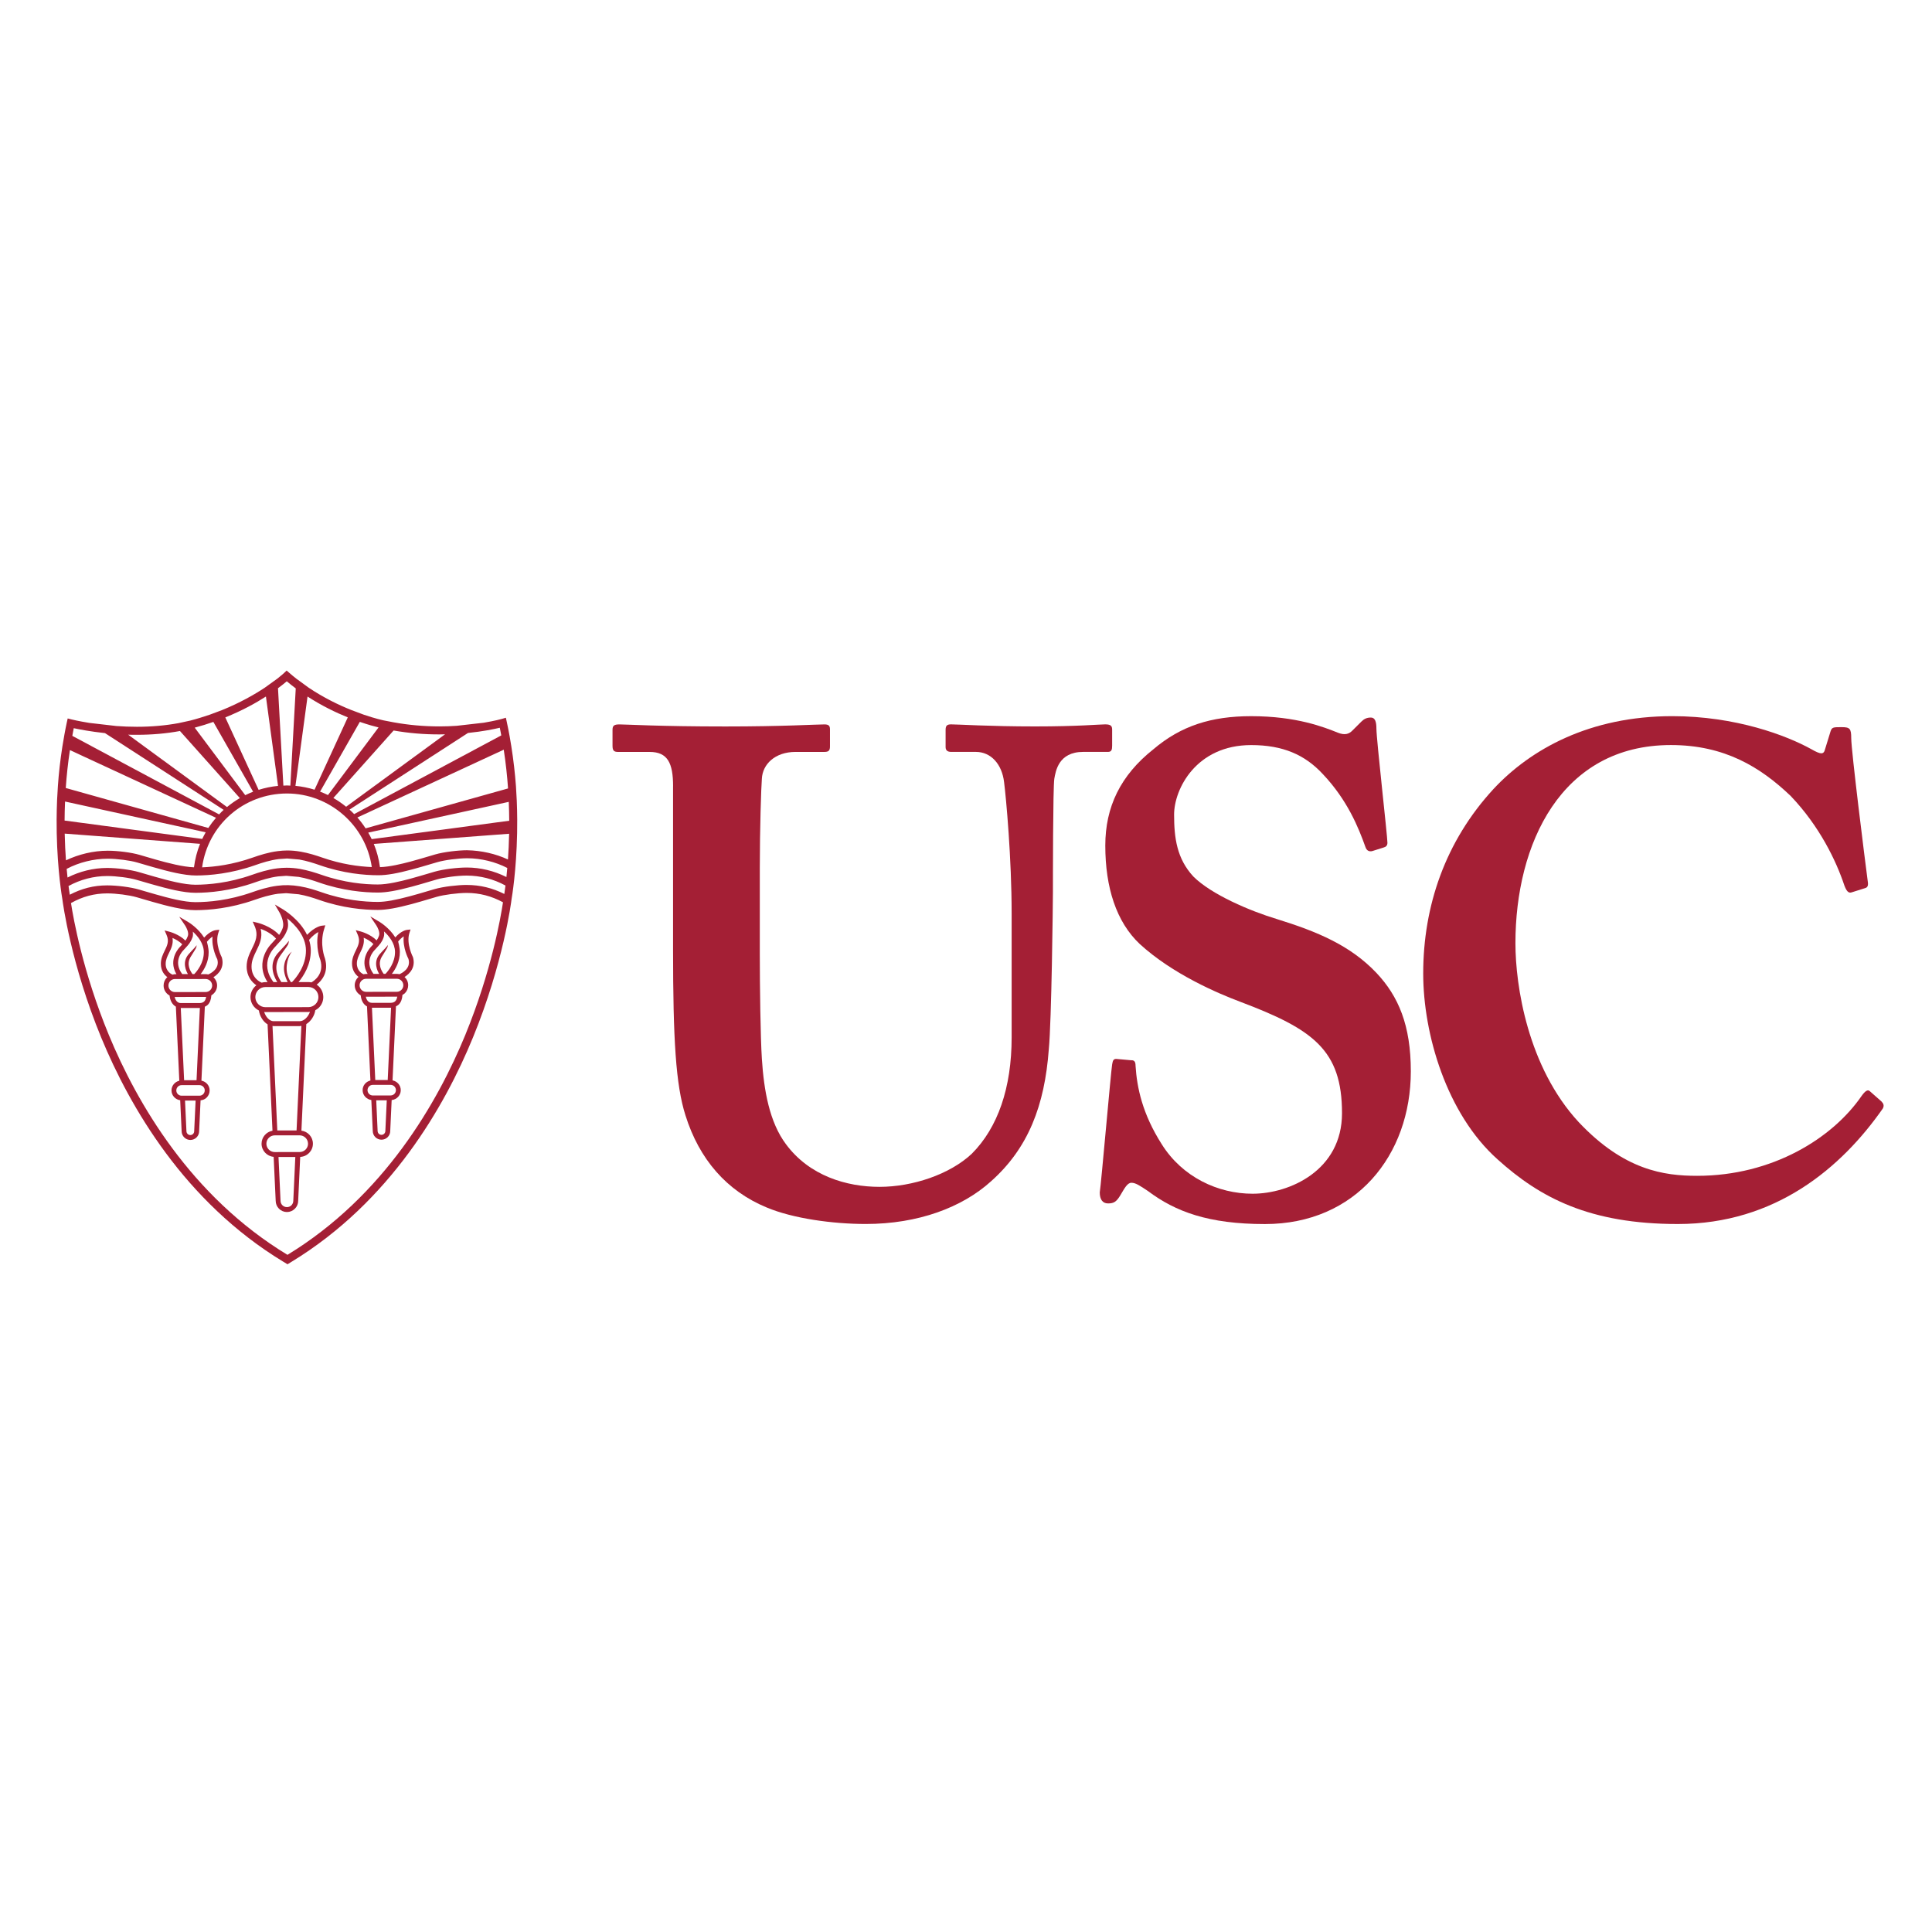
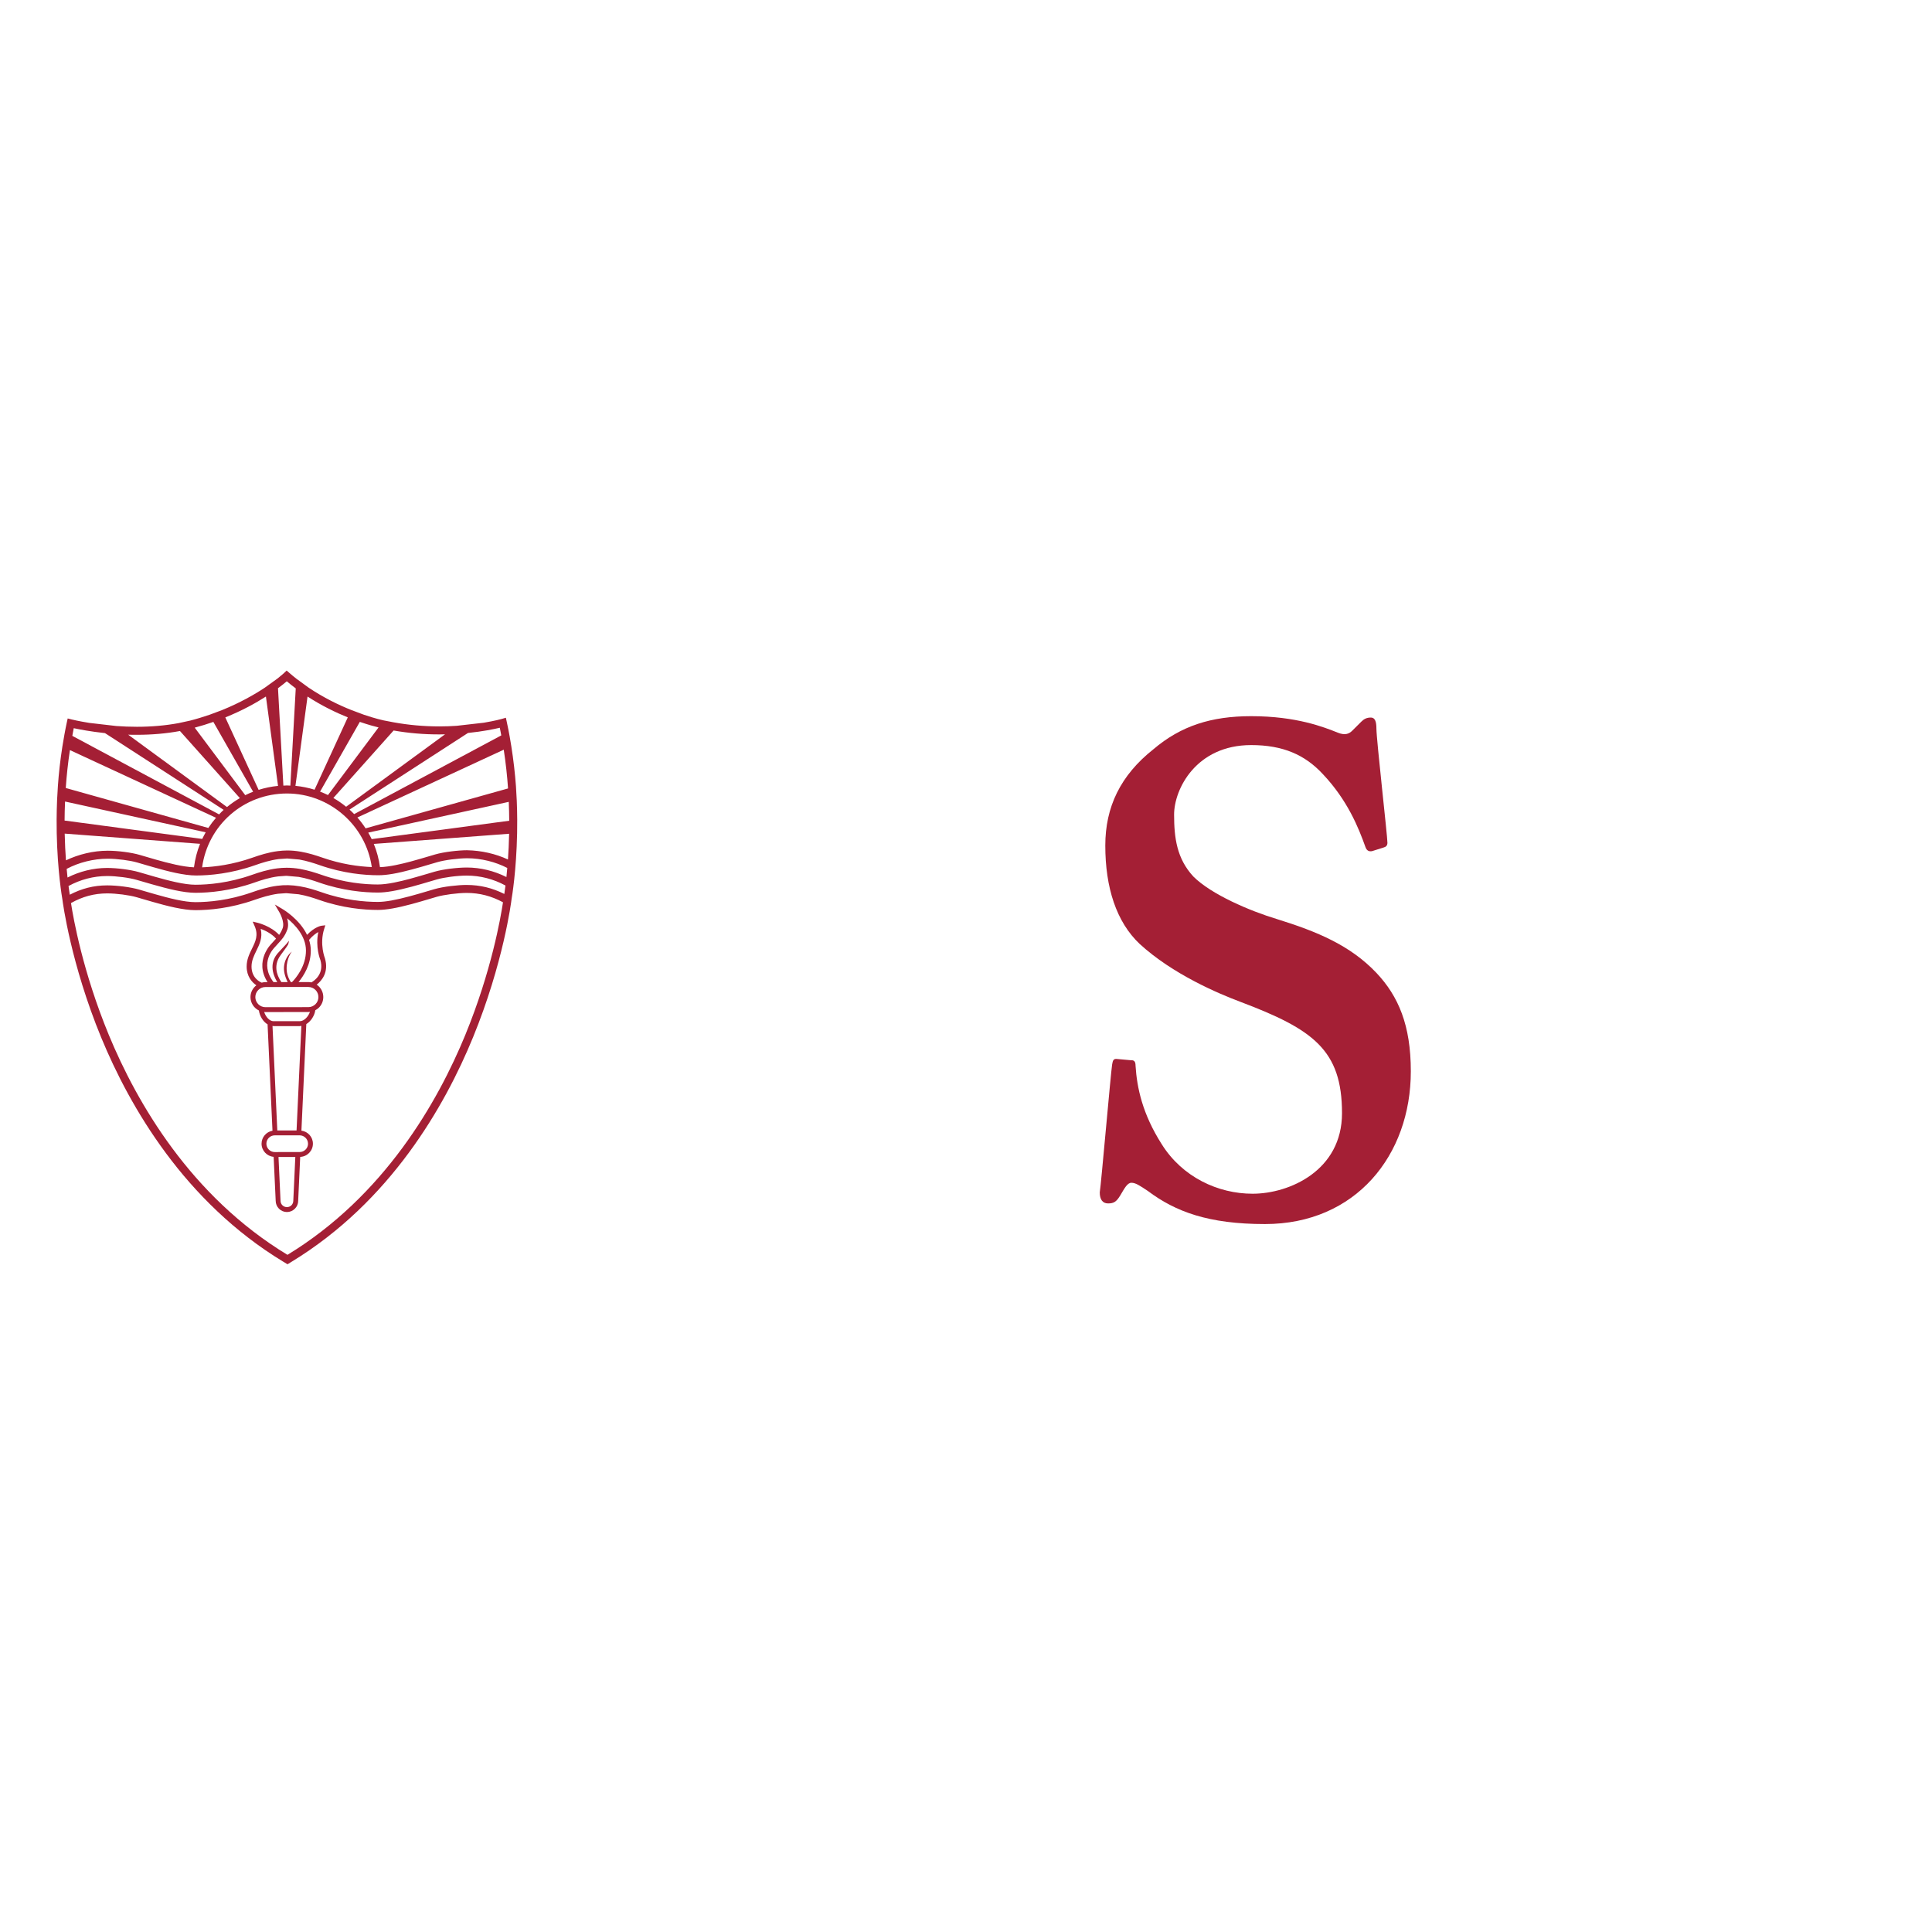
<svg xmlns="http://www.w3.org/2000/svg" id="Layer_1" baseProfile="tiny" version="1.2" viewBox="0 0 1000 1000">
  <defs>
    <style>
      .st0 {
        fill: #a41f35;
      }
    </style>
  </defs>
-   <path class="st0" d="M348.39,407.01c0-12.11-2.85-17.81-12.12-17.81h-16.38c-2.13,0-2.85-.71-2.85-3.21v-8.19c0-2.14.72-2.85,3.57-2.85,3.56,0,20.66,1.07,54.84,1.07,29.93,0,47.03-1.07,51.3-1.07,2.14,0,2.84.71,2.84,2.49v8.9c0,2.14-.7,2.85-2.84,2.85h-14.96c-10.68,0-17.1,6.41-17.45,13.89-.36,4.28-1.07,25.64-1.07,46.31v44.16c0,17.81.35,43.1,1.07,54.49,1.06,16.39,3.92,32.77,12.46,44.18,12.11,16.38,31.34,22.09,48.44,22.09s36.33-6.42,47.73-17.11c13.53-13.53,20.65-34.19,20.65-60.19v-64.12c0-28.5-2.85-59.84-3.91-68.04-1.07-9.26-6.77-15.67-14.6-15.67h-12.82c-2.14,0-2.85-1.07-2.85-2.5v-8.9c0-2.14.71-2.85,2.85-2.85,3.56,0,19.94,1.07,43.45,1.07,22.08,0,33.48-1.07,36.32-1.07,3.21,0,3.58,1.07,3.58,2.85v8.19c0,2.14-.36,3.21-2.15,3.21h-12.82c-12.82,0-14.25,9.98-14.96,13.89-.72,4.28-.72,54.14-.72,58.77,0,4.99-.71,66.97-2.13,81.22-2.14,29.21-10.68,51.29-29.93,68.4-14.95,13.52-37.75,22.07-64.82,22.07-17.1,0-37.75-2.85-51.29-8.55-20.67-8.54-34.91-24.93-42.04-47.72-4.98-15.67-6.41-39.18-6.41-85.84v-84.42h0Z" />
  <path class="st0" d="M585.63,548.77c1.43,0,2.13.72,2.13,2.85.72,11.4,3.56,24.93,13.54,40.61,10.69,17.1,29.21,25.64,47.02,25.64,19.23,0,46.3-12.1,46.3-41.67,0-32.77-14.96-43.45-52.72-57.7-11.4-4.28-34.91-14.24-51.99-29.91-12.1-11.4-17.81-29.22-17.81-50.94,0-19.95,7.83-36.33,24.93-49.86,14.24-12.1,29.92-17.1,50.58-17.1,23.5,0,37.75,5.7,44.87,8.55,3.57,1.42,5.71.72,7.48-1.07l4.64-4.63c1.42-1.43,2.85-2.14,4.98-2.14s2.85,2.14,2.85,5.7c0,5.7,5.7,55.57,5.7,59.13,0,1.42-.72,2.13-2.13,2.49l-5.71,1.79c-1.42.35-2.85,0-3.56-2.14-3.56-9.97-9.26-24.21-22.09-37.76-9.26-9.97-20.64-14.96-37.03-14.96-28.5,0-39.9,22.8-39.9,35.98,0,12.11,1.42,22.8,9.97,32.06,9.26,9.26,29.21,17.81,43.46,22.09,20.66,6.42,37.76,13.53,51.29,27.78,11.4,12.11,17.81,27.07,17.81,50.93,0,43.45-28.5,79.08-75.51,79.08-29.21,0-46.31-6.41-60.55-17.09-4.27-2.85-6.41-4.28-8.55-4.28s-3.57,2.85-5.71,6.42c-2.12,3.56-3.55,4.27-6.41,4.27s-4.28-2.13-4.28-5.69c.72-4.28,5.71-61.98,6.41-66.26.36-2.14.72-2.85,2.15-2.85l7.83.71Z" />
-   <path class="st0" d="M973.87,570.15c1.07,1.07,1.42,2.14.71,3.56-21.37,30.63-55.57,59.84-106.13,59.84-45.6,0-71.24-13.53-93.33-33.48-26.36-23.52-38.47-64.83-38.47-96.18,0-34.91,11.4-68.39,36.34-95.46,19.23-20.66,49.85-37.75,92.6-37.75,32.78,0,59.13,9.98,71.94,17.09,5,2.85,6.42,2.85,7.12,0l2.85-9.26c.71-2.14,1.43-2.14,5.7-2.14s4.99.7,4.99,5.69c0,6.42,7.12,63.4,8.55,74.09.35,2.14,0,3.2-1.43,3.56l-6.77,2.13c-1.78.71-2.85-.71-3.91-3.55-4.28-12.83-12.83-30.63-27.78-46.3-15.68-14.96-34.21-26.36-61.99-26.36-56.99,0-80.48,51.29-80.48,102.58,0,22.08,6.4,64.11,32.76,92.61,23.51,24.94,44.16,27.78,61.27,27.78,39.18,0,70.18-19.59,85.13-41.32,1.77-2.49,3.2-3.56,4.26-2.49l6.06,5.34Z" />
  <path class="st0" d="M267.46,414.12l-.4-7.17c-.49-6.64-1.28-13.6-2.41-20.72l-.81-4.82c-.46-2.57-.96-5.14-1.53-7.74l-.47-2.17-2.13.62c-.08.03-3.51.99-9.3,1.96l-14.04,1.6c-2.79.19-5.75.31-8.87.31-8.19,0-16.19-.73-23.89-2.14l-4.93-.95c-.09-.03-.19-.04-.25-.05-.1-.03-4.07-.86-10.09-2.91l-6.54-2.45c-6.55-2.6-14.31-6.38-22.01-11.53l-6.43-4.69c-1.2-.95-2.4-1.92-3.57-2.96l-1.42-1.23-1.38,1.3s-1.19,1.11-3.38,2.84l-6.56,4.73c-5.37,3.56-12.84,7.83-22.14,11.6l-6.56,2.45c-3.16,1.07-6.48,2.1-9.98,3-.09.01-.18.03-.26.05l-5.69,1.24c-6.69,1.23-13.89,1.89-21.52,1.89-3.74,0-7.3-.14-10.65-.39l-14.06-1.62c-5.56-.9-9-1.75-9.06-1.77l-2.09-.53-.47,2.11c-.46,2.07-.83,4.14-1.22,6.19l-1.07,6.28c-1.09,6.97-1.86,13.79-2.31,20.3l-.42,7.22c-.14,3.52-.22,6.92-.24,10.2l.05,7.01c.4,19.68,2.74,33.26,2.93,34.35.22,1.67,4.38,33.36,20.13,71.59,14.81,35.86,43.15,84.98,94.17,115.92l2.22,1.34,2.2-1.34c50.96-31.08,79.15-80.28,93.85-116.18,15.67-38.25,19.76-69.96,19.95-71.63.2-1.1,2.46-14.51,2.85-34l.05-6.96c-.02-3.26-.09-6.64-.24-10.14M241.58,458.04h-.06c-4.52.01-11.99.83-16.66,2.18l-3.56,1.05c-3.01.9-6.15,1.82-9.27,2.65l.54,2.01-.54-2.01c-7.31,1.97-12.53,2.9-16.44,2.91h-.09c-6.76,0-17.26-.87-29.07-5.01-3.19-1.11-7.04-2.36-11.2-3.06-4.21-.71-7.88-.8-11.77-.28-4.89.63-9.38,2.08-13.13,3.4-11.86,4.17-22.39,5.06-29.13,5.07h-.03c-5.79,0-13.85-2.09-20.97-4.13l-.57,2.01.57-2.01c-2.1-.59-4.17-1.2-6.15-1.78l-2.15-.63c-4.23-1.23-11.25-2.14-16.37-2.14h-.08c-6.96,0-13.17,1.62-19.33,4.83-.17-1.05-.39-2.57-.65-4.5,6.11-3.35,12.96-5.16,19.98-5.17h.07c4.74,0,11.41.87,15.22,1.99l8.31,2.4.58-1.99-.57,1.99c7.81,2.22,15.88,4.29,22.13,4.29h.03c7.08-.01,18.12-.95,30.5-5.31,3.56-1.26,7.79-2.61,12.25-3.18l4.08-.3h.26l6.29.56c3.89.66,7.65,1.89,10.49,2.89,12.37,4.3,23.36,5.21,30.44,5.21h.09c4.26,0,9.65-.93,17.51-3.04,3.28-.88,6.58-1.85,9.73-2.79l3.21-.94c3.75-1.1,10.7-2.01,15.48-2.01h.03c7.03,0,13.93,1.8,20.06,5.15-.24,1.86-.44,3.33-.6,4.36-6.13-3.07-12.5-4.66-19.44-4.66M33.5,431.48l70.05,5.28c-1.54,3.82-2.6,7.9-3.15,12.16-5.67-.22-13.15-2.12-19.89-4.03l-8.29-2.42c-4.21-1.22-11.24-2.14-16.38-2.14h-.08c-7.42,0-15.08,1.86-21.62,4.98-.3-4.11-.55-8.75-.65-13.84M148.7,440.2v.31s-.01-.31-.01-.31c-1.62.01-3.27.13-4.9.34-4.88.62-9.39,2.07-13.14,3.39-10.16,3.58-19.37,4.74-26.04,5,3.03-21.89,21.5-38.18,43.87-38.22h.05c22.08,0,40.81,16.51,43.91,38.08-6.64-.27-15.69-1.43-25.68-4.92-3-1.05-6.99-2.33-11.19-3.06l-.03.09v-.09c-2.37-.41-4.62-.61-6.84-.61M241.56,449.03h-.05c-4.55,0-12.02.82-16.65,2.18l-3.21.95c-3.1.9-6.38,1.88-9.62,2.76l.55,2.01-.55-2.01c-4.65,1.24-11.4,2.89-16.45,2.89h-.08c-6.76,0-17.25-.87-29.07-5-3.01-1.04-7-2.33-11.21-3.07-2.38-.4-4.63-.59-6.87-.59-1.65,0-3.25.11-4.9.32-4.86.62-9.37,2.06-13.13,3.39-11.84,4.17-22.38,5.06-29.13,5.08h-.03c-5.75,0-13.82-2.09-20.98-4.13l-8.3-2.41c-4.2-1.22-11.23-2.15-16.38-2.15h-.08c-7.15.01-14.13,1.77-20.47,4.95-.15-1.37-.3-2.85-.44-4.47,6.26-3.32,13.88-5.26,21.26-5.26h.06c4.73,0,11.4.85,15.23,1.97l8.32,2.42.57-2-.57,2c7.79,2.22,15.86,4.29,22.11,4.29h.04c7.08-.01,18.11-.97,30.49-5.32,3.54-1.26,7.76-2.6,12.24-3.18l4.4-.3,6.25.54c3.9.68,7.64,1.9,10.48,2.89,12.35,4.33,23.35,5.24,30.43,5.24h.09c4.28,0,9.68-.93,17.51-3.04,3.26-.87,6.54-1.84,9.66-2.77l3.29-.96c3.78-1.11,10.72-2.01,15.48-2.02h.04c7.11,0,14.56,1.86,20.67,5.02-.15,1.7-.3,3.27-.44,4.7-6.36-3.19-13.4-4.93-20.57-4.93M241.85,440.08c-4.52.01-11.98.84-16.62,2.18l-3.3.98c-3.1.9-6.34,1.89-9.58,2.74-4.42,1.18-10.73,2.7-15.68,2.85-.56-4.2-1.64-8.23-3.19-12.02l70.04-5.26c-.11,4.86-.31,9.33-.6,13.32-6.4-2.98-13.81-4.64-21.07-4.78M263.56,424.81l-71.17,9.52c-.56-1.15-1.16-2.28-1.8-3.37l72.75-15.92c.13,3.36.22,6.65.23,9.77M260.74,388.04c1.06,6.89,1.78,13.63,2.22,20.06l-73.73,20.65c-1.29-1.98-2.7-3.85-4.25-5.62l75.76-35.09ZM242.23,379.38c7.74-.78,13.53-2,16.47-2.7.27,1.33.49,2.63.76,3.96l-76.15,40.74c-.76-.8-1.56-1.59-2.4-2.33l61.32-39.67ZM203.73,378.11c7.68,1.35,15.63,2.04,23.77,2.02.99,0,1.9-.03,2.85-.05l-51.2,37.49c-2.07-1.68-4.28-3.2-6.6-4.54l31.18-34.92ZM186.24,373.64c4.38,1.51,7.83,2.42,9.7,2.88l-26.18,35c-1.32-.66-2.69-1.24-4.09-1.77l20.57-36.11ZM159.18,360.53c7.35,4.77,14.63,8.28,20.84,10.78l-17.21,37.44c-3.18-.98-6.49-1.68-9.89-1.99l6.26-46.23ZM148.43,352.63c1.53,1.3,3.08,2.51,4.65,3.68l-2.79,50.33c-.59-.02-1.15-.09-1.76-.09h-.05c-.61,0-1.21.07-1.81.09l-2.78-50.41c2.01-1.49,3.55-2.74,4.55-3.6M137.64,360.53l6.27,46.25c-3.47.32-6.82,1.04-10.05,2.05l-17.24-37.5c8.63-3.48,15.67-7.36,21.01-10.8M110.44,373.67l20.57,36.12c-1.38.53-2.75,1.13-4.07,1.79l-26.16-34.95c3.39-.91,6.61-1.9,9.66-2.97M70.88,380.33c7.88,0,15.34-.67,22.27-1.96l31,34.72c-2.35,1.37-4.56,2.91-6.64,4.64l-51.17-37.46c1.49.04,2.98.08,4.54.06M38.17,376.91c2.93.63,8.71,1.75,16.17,2.55l61.42,39.72c-.84.75-1.6,1.55-2.36,2.35l-75.97-40.65c.25-1.32.47-2.64.74-3.97M36.19,388.25l75.62,35.03c-1.44,1.67-2.78,3.42-3.99,5.27l-73.78-20.68c.43-6.3,1.12-12.87,2.15-19.63M33.67,414.87l72.8,15.93c-.64,1.12-1.23,2.25-1.79,3.43l-71.25-9.51c.01-3.14.1-6.47.24-9.84M240.96,535.39c-14.48,35.31-42.19,83.65-92.17,114.11-50.06-30.32-77.91-78.61-92.49-113.88-13.4-32.5-18.31-60.1-19.55-68.2,5.98-3.36,11.95-4.98,18.69-5h.07c4.7,0,11.37.87,15.21,1.98l2.12.62c2.02.6,4.08,1.19,6.2,1.8,7.39,2.12,15.81,4.28,22.11,4.28h.03c7.08-.01,18.11-.93,30.51-5.31,3.54-1.23,7.76-2.58,12.26-3.19l4.09-.29h.23l6.32.57c3.84.65,7.45,1.81,10.47,2.87,12.35,4.33,23.35,5.23,30.44,5.23h.09c4.28,0,9.84-.98,17.51-3.04,3.13-.84,6.32-1.79,9.36-2.69l3.56-1.05c3.79-1.09,10.74-2,15.5-2.02h.04c6.72,0,12.87,1.64,18.79,4.84-1.19,7.94-6,35.67-19.4,68.37" />
-   <path class="st0" d="M209.4,505.68c2.83-1.75,5.84-5.12,4.34-10.28-.03-.06-3.59-6.95-1.84-12.44l.59-1.86-1.94.22c-.29.03-2.93.48-5.95,3.88-2.98-4.85-7.81-7.84-8.12-8.01l-4.81-2.85,3.12,4.64c.56.83,2.02,3.6,1.4,5.35-.34.98-.76,1.72-1.26,2.4-3.19-3.23-8.06-4.56-8.27-4.61l-2.51-.66,1.03,2.38c1.4,3.22.29,5.46-.98,8.07-.95,1.93-2.01,4.1-2,6.78,0,3.47,1.71,5.7,3.38,6.95-1.21,1.08-1.98,2.63-1.98,4.38.02,2.21,1.27,4.14,3.1,5.14.28,2.97,1.58,4.86,3.26,5.76l1.77,38.35c-2.3.55-4.04,2.53-4.04,4.99,0,2.64,1.99,4.73,4.51,5.12l.74,16c0,2.5,2.02,4.52,4.52,4.52s4.52-2.02,4.52-4.47l.74-16.03c2.63-.29,4.73-2.46,4.71-5.15,0-2.55-1.85-4.57-4.25-5.06l1.77-38.32c.53-.26,1.05-.53,1.46-.95,1.16-1.16,1.77-2.85,1.9-4.97.43-.26.88-.48,1.24-.84,1.11-1.1,1.73-2.6,1.72-4.15,0-1.71-.72-3.23-1.89-4.3M206.08,487.33c1.07-1.32,2.08-2.15,2.89-2.67-.63,5.83,2.4,11.61,2.45,11.69,1.44,4.98-3.49,7.39-4.69,7.9-.43-.11-.87-.17-1.35-.17h-2.56c1.87-2.42,4.18-6.43,4.15-11.4,0-2.12-.88-5.35-.88-5.35M198.56,485.18c.36-1,.37-2.08.19-3.09,2.6,2.36,5.66,6.11,5.71,10.61.04,5.58-3.52,9.88-4.95,11.39h-.9c-1.12-1.54-3.29-5.02-.99-8.89.46-.78,2.54-4,2.8-4.61.35-.75.31-1.45.31-1.45-.35.57-.96,1.25-.96,1.25-.6.65-2.65,2.78-3.3,3.56-3.39,4.12-1.11,8.61-.22,10.14h-2.94c-5.05-6.77.35-12.09.68-12.41.38-.43.75-.84,1.09-1.21,1.41-1.53,2.64-2.85,3.49-5.28M184.71,498.69c0-2.09.86-3.83,1.75-5.66,1.08-2.2,2.27-4.63,1.78-7.67,1.54.64,3.56,1.75,5.06,3.32-.03.03-.06.05-.09.07-.36.4-.74.82-1.05,1.18-.08.07-6.47,6.3-1.87,14.17h-.8c-.46.01-.9.08-1.34.17-.71-.31-3.43-1.74-3.44-5.57M197.46,587.4c-1.11,0-2.01-.9-2.01-2.07l-.71-15.8h5.45l-.73,15.84c0,1.12-.91,2.02-2,2.02M204.93,564.26c0,1.51-1.23,2.74-2.74,2.74h-9.24s-.01,1.27-.01,1.27v-1.26c-1.51,0-2.71-1.23-2.71-2.75s1.22-2.73,2.71-2.73h5.23s4.01-.01,4.01-.01c1.51,0,2.75,1.23,2.75,2.74M200.67,559h-6.43s-1.72-37.39-1.72-37.39h9.69c.07-.01.12-.05.21-.06l-1.74,37.46ZM204.65,518.16c-.6.6-1.43.9-2.44.9h-9.69c-1.62.01-2.75-1.18-3.18-3.17.06,0,.12.01.16.01l15.88-.03c.09,0,.17-.05.26-.05-.19.97-.47,1.8-1,2.33M207.77,512.35c-.63.65-1.48,1-2.39,1l-15.88.03c-1.87,0-3.37-1.52-3.38-3.39,0-1.85,1.51-3.37,3.38-3.37h2.58s.02.01.02.03l.04-.04h13.26c1.85-.01,3.36,1.51,3.36,3.37,0,.89-.35,1.74-.99,2.37" />
-   <path class="st0" d="M110.46,505.81c2.83-1.74,5.83-5.13,4.35-10.28-.05-.06-3.62-6.95-1.87-12.44l.59-1.87-1.94.23c-.3.03-2.9.47-5.93,3.86-3-4.84-7.83-7.82-8.12-7.99l-4.77-2.81,3.09,4.59c.59.9,2.01,3.61,1.38,5.37-.34.97-.76,1.71-1.25,2.4-3.18-3.23-8.06-4.56-8.28-4.61l-2.5-.66,1.03,2.37c1.4,3.22.3,5.47-.98,8.07-.94,1.92-2,4.1-2,6.78,0,3.73,1.87,5.85,3.39,6.96-.08.08-.18.11-.26.18-1.11,1.12-1.72,2.6-1.71,4.17,0,2.23,1.25,4.15,3.09,5.15.26,2.68,1.46,4.76,3.26,5.76l1.78,38.35c-2.3.55-4.04,2.54-4.04,5.01,0,2.64,1.97,4.72,4.5,5.09l.74,16.02c0,2.49,2.04,4.53,4.53,4.53s4.53-2.04,4.53-4.49l.74-16.01c1.19-.13,2.31-.57,3.16-1.44,1-1.01,1.55-2.32,1.54-3.71,0-2.53-1.85-4.56-4.25-5.05l1.76-38.27c.56-.26,1.1-.55,1.53-.98,1.12-1.11,1.71-2.79,1.85-4.91,1.76-1.03,2.97-2.91,2.97-5.09,0-1.7-.75-3.21-1.89-4.29M107.11,487.46c1.08-1.32,2.1-2.14,2.9-2.66-.63,5.82,2.39,11.61,2.45,11.67,1.44,4.99-3.48,7.4-4.68,7.9-.44-.1-.89-.16-1.36-.16h-2.56c1.86-2.42,4.2-6.42,4.14-11.4,0-2.12-.9-5.35-.9-5.35M99.61,485.31c.36-1.02.36-2.1.18-3.12,2.6,2.37,5.68,6.11,5.71,10.63.04,5.58-3.52,9.89-4.96,11.38h-.89c-1.12-1.53-3.3-5.01-1-8.89.46-.78,2.55-4,2.82-4.62.32-.75.28-1.44.28-1.44-.34.57-.95,1.23-.95,1.23-.61.66-2.65,2.78-3.29,3.57-3.41,4.11-1.11,8.61-.25,10.14h-2.94c-5.05-6.76.35-12.1.68-12.41.37-.43.74-.82,1.07-1.18,1.43-1.55,2.65-2.87,3.51-5.3M85.76,498.82c0-2.08.86-3.83,1.76-5.66,1.08-2.2,2.27-4.62,1.77-7.67,1.55.65,3.57,1.74,5.04,3.31-.03.03-.06.07-.09.11-.35.38-.73.79-1.04,1.15-.08.07-6.47,6.28-1.88,14.17h-.79c-.42,0-.79.16-1.19.25-.29-.12-3.59-1.43-3.59-5.65M98.52,587.51c-1.11,0-2.02-.9-2.02-2.05l-.73-15.8h5.48s-.74,15.85-.74,15.85c0,1.1-.89,2-1.99,2M105.97,564.39c0,.72-.28,1.42-.8,1.94-.52.51-1.21.8-1.94.8h-9.22v1.27s-.01-1.27-.01-1.27c-1.5,0-2.74-1.21-2.74-2.72s1.23-2.75,2.74-2.75h9.22c1.53-.01,2.76,1.23,2.76,2.73M101.73,559.13h-6.43s-1.73-37.41-1.73-37.41h9.68c.08-.01.12-.04.2-.04l-1.72,37.45ZM105.73,518.31c-.57.57-1.4.87-2.49.87h-9.66c-1.6.01-2.74-1.2-3.18-3.18.07,0,.11.02.17.02l15.86-.02c.1,0,.19-.03.28-.03-.18.97-.46,1.81-.97,2.33M106.43,513.47l-15.86.03c-1.87,0-3.38-1.51-3.38-3.37,0-.9.34-1.75.98-2.39.63-.65,1.49-1,2.38-1h2.58s.01.01.01.03l.03-.03h8.41s4.86-.01,4.86-.01c1.86,0,3.36,1.51,3.38,3.37,0,1.86-1.52,3.37-3.39,3.37" />
  <path class="st0" d="M163.92,509.65c2.6-2.03,6.37-6.38,4.27-13.61-.02-.08-2.93-7.3-.39-15.24l.58-1.87-1.95.23c-.15.01-3.52.52-7.5,4.72-3.82-8-12.04-12.95-12.49-13.22l-4.17-2.47,2.45,4.2s2.74,4.76,1.6,7.99c-.51,1.42-1.13,2.51-1.84,3.51-4.35-4.63-10.97-6.23-11.25-6.29l-2.44-.57,1.01,2.3c2.05,4.72.46,7.94-1.38,11.7-1.35,2.77-2.76,5.64-2.75,9.26,0,5,2.67,8.12,5.03,9.7-1.85,1.42-3.05,3.63-3.05,6.12.01,3.05,1.79,5.65,4.35,6.91.42,2.88,2.15,5.83,4.58,7.23h-.08s2.54,55.01,2.54,55.01c-3.2.58-5.66,3.36-5.66,6.73,0,3.57,2.78,6.49,6.26,6.79l1.06,22.74c0,1.55.61,3.02,1.7,4.11,1.11,1.09,2.56,1.72,4.1,1.72h.03c1.55,0,3.01-.62,4.11-1.73,1.1-1.09,1.71-2.56,1.7-4.06l1.05-22.75c3.65-.15,6.58-3.14,6.58-6.84,0-3.47-2.61-6.3-5.95-6.75l2.53-55.15h0c2.46-1.51,4.27-4.41,4.65-7.18.68-.34,1.32-.79,1.88-1.34,1.46-1.47,2.27-3.42,2.26-5.48,0-2.66-1.36-5.03-3.41-6.41M164.76,482.42c-1.65,7.82.99,14.27,1.06,14.45,2.08,7.19-3.05,10.71-4.64,11.61-.5-.1-1.05-.17-1.6-.17h-5.05c2.63-3.17,6.4-9,6.34-16.43-.01-1.9-.36-3.7-.9-5.4,1.84-2.17,3.56-3.39,4.79-4.06M148.69,481.22c.69-1.93.44-4.07-.05-5.9,3.9,3.17,9.68,9.12,9.72,16.57.08,8.19-5.25,14.43-7.21,16.43h-.63c-1.04-1.58-2.17-4.1-2.17-6.98,0-5.54,2.69-8.75,2.69-8.75,0,0-3.41,2.31-4,7.4-.28,2.44.26,5.02,1.85,8.34h-3.24c-1.23-1.81-4.57-7.07-1.08-12.95.65-1.09,4.14-5.59,4.52-6.45.45-1.04.41-2.01.41-2.01-.49.8-1.34,1.74-1.34,1.74-.84.92-3.7,3.89-4.61,4.97-5.17,6.29-.91,13.2-.03,14.7h-1.96c-7.59-9.92.37-17.78.81-18.2.51-.59,1-1.12,1.47-1.65,1.96-2.11,3.65-3.95,4.83-7.27M130.19,500.27c0-3.02,1.21-5.51,2.49-8.14,1.65-3.37,3.35-6.83,2.25-11.36,2.22.81,5.57,2.39,7.95,5.06-.28.31-.57.63-.87.96-.49.52-1,1.08-1.44,1.6-.1.09-9.18,8.93-2.09,19.95h-1.1c-.67,0-1.29.13-1.92.28-.57-.2-5.26-2.21-5.27-8.34M151.81,621.5c0,.88-.34,1.71-.96,2.35-.62.62-1.44.95-2.33.95h-.01c-.88,0-1.71-.33-2.33-.95-.63-.61-.98-1.44-.98-2.39l-1.05-22.61h8.7s-1.04,22.65-1.04,22.65ZM159.44,591.96c0,2.4-1.95,4.33-4.32,4.33l-12.89.02c-2.39,0-4.34-1.94-4.35-4.32,0-2.39,1.94-4.33,4.32-4.33h9.73s3.16-.01,3.16-.01c2.38,0,4.33,1.93,4.34,4.32M153.49,585.12h-9.96s-2.48-54.09-2.48-54.09c.19.03.37.08.56.08h13.55c.28-.01.56-.09.83-.13l-2.49,54.14ZM155.15,528.57h-13.53s-.01.01-.01.01c-2.16,0-4.12-2.34-4.87-4.8.22.01.44.06.66.06l22.2-.03c.28,0,.55-.05.82-.08-.8,2.42-3,4.84-5.26,4.84M163.29,519.76c-.99.98-2.3,1.53-3.69,1.53l-22.2.03c-2.88,0-5.22-2.33-5.24-5.21,0-2.88,2.35-5.23,5.23-5.23,0,0,14.78,0,14.82-.02h7.39c2.88,0,5.21,2.32,5.21,5.21,0,1.4-.53,2.71-1.52,3.7" />
</svg>